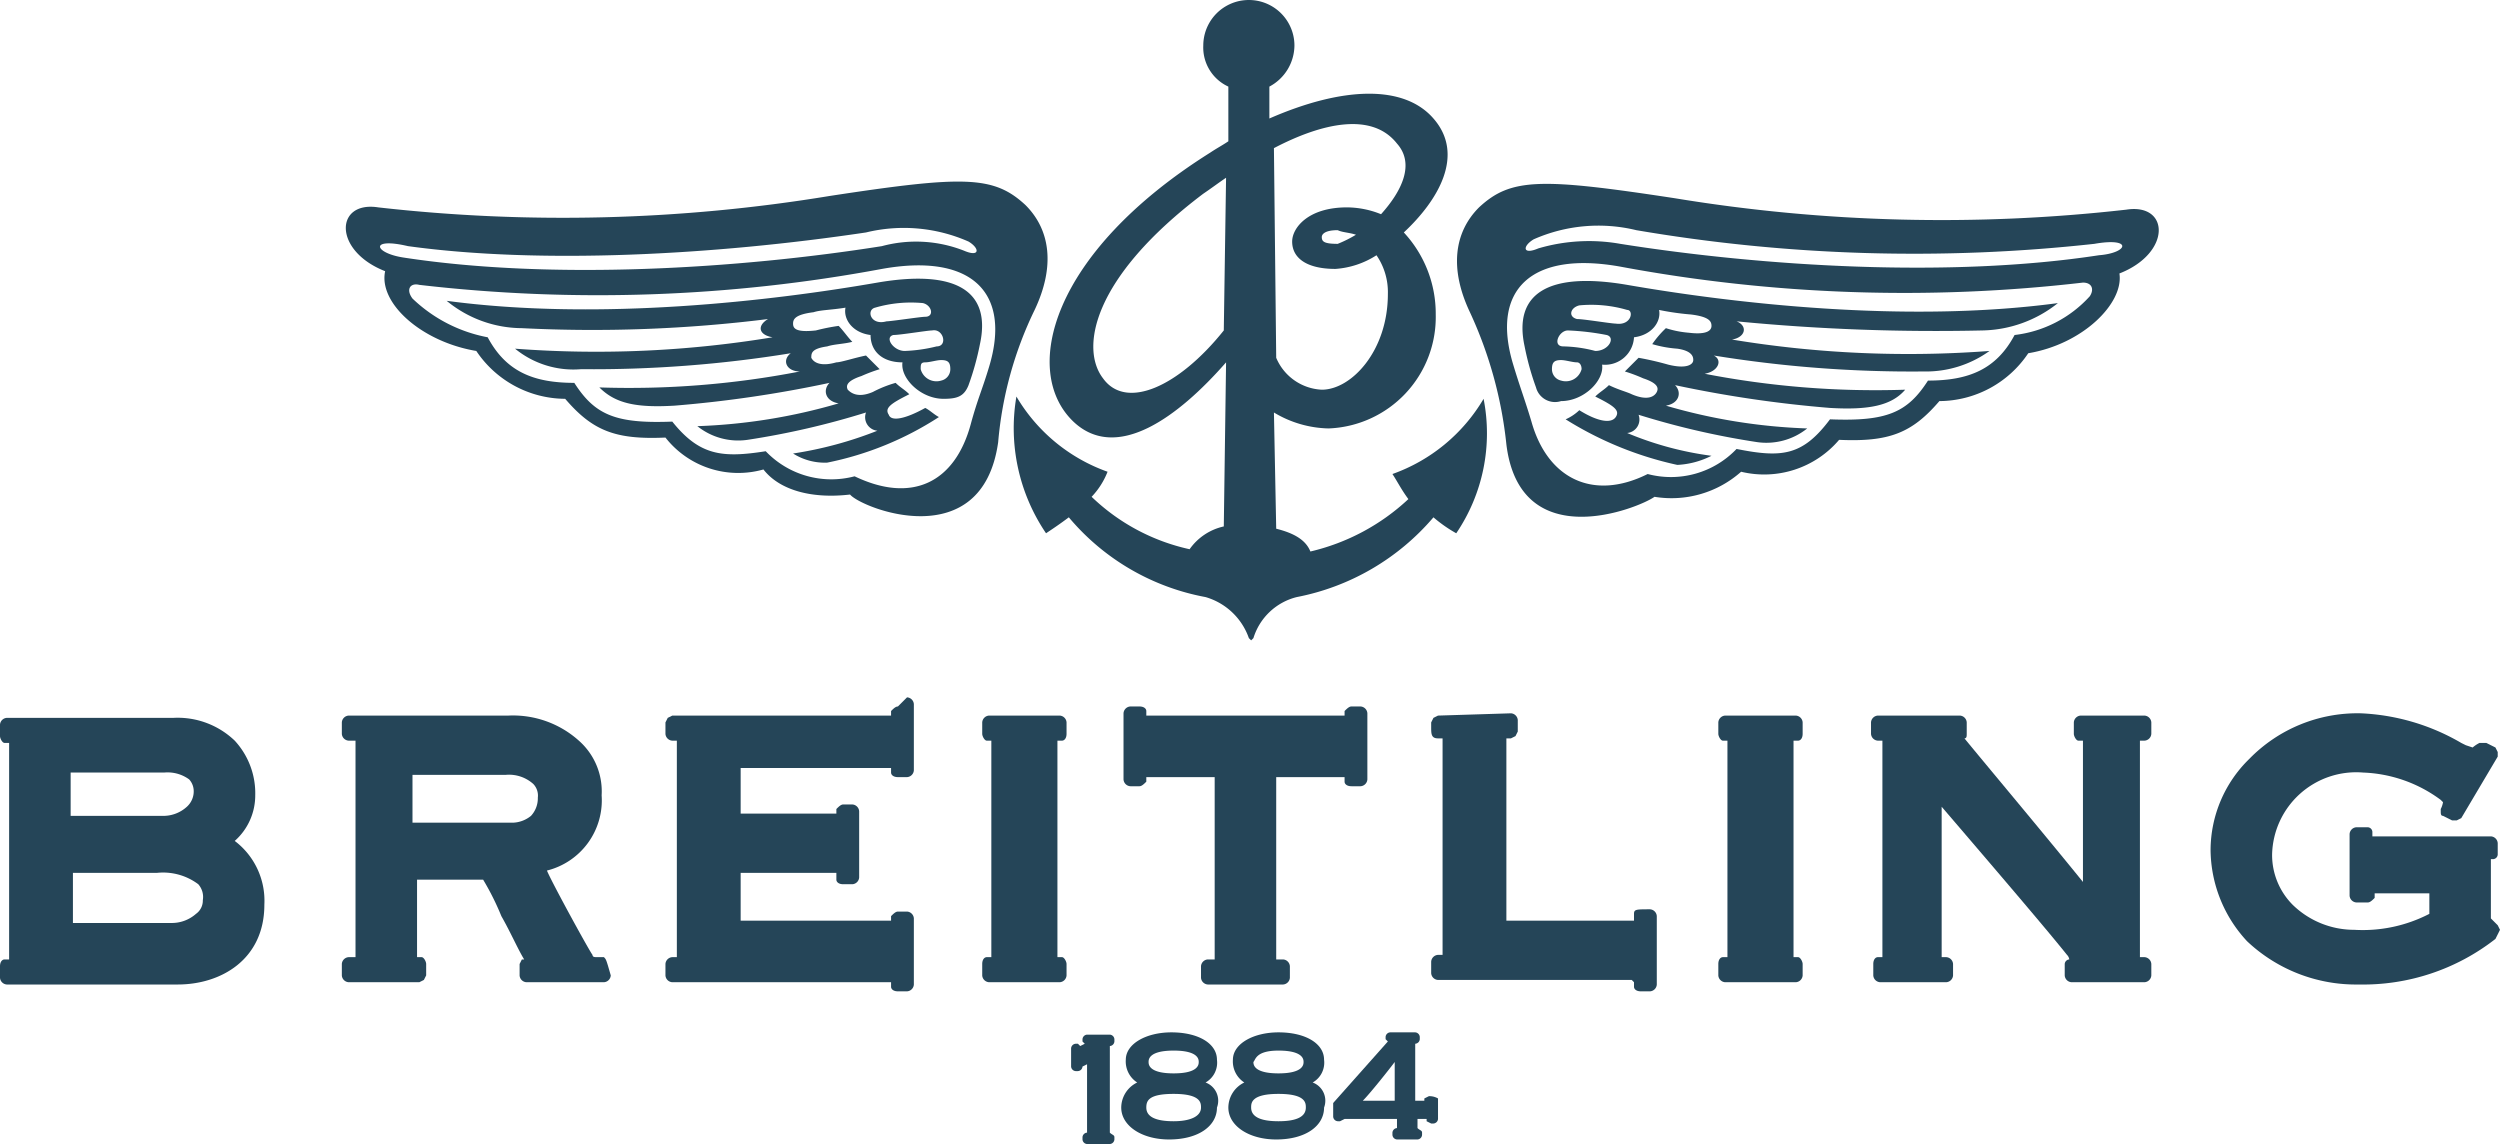
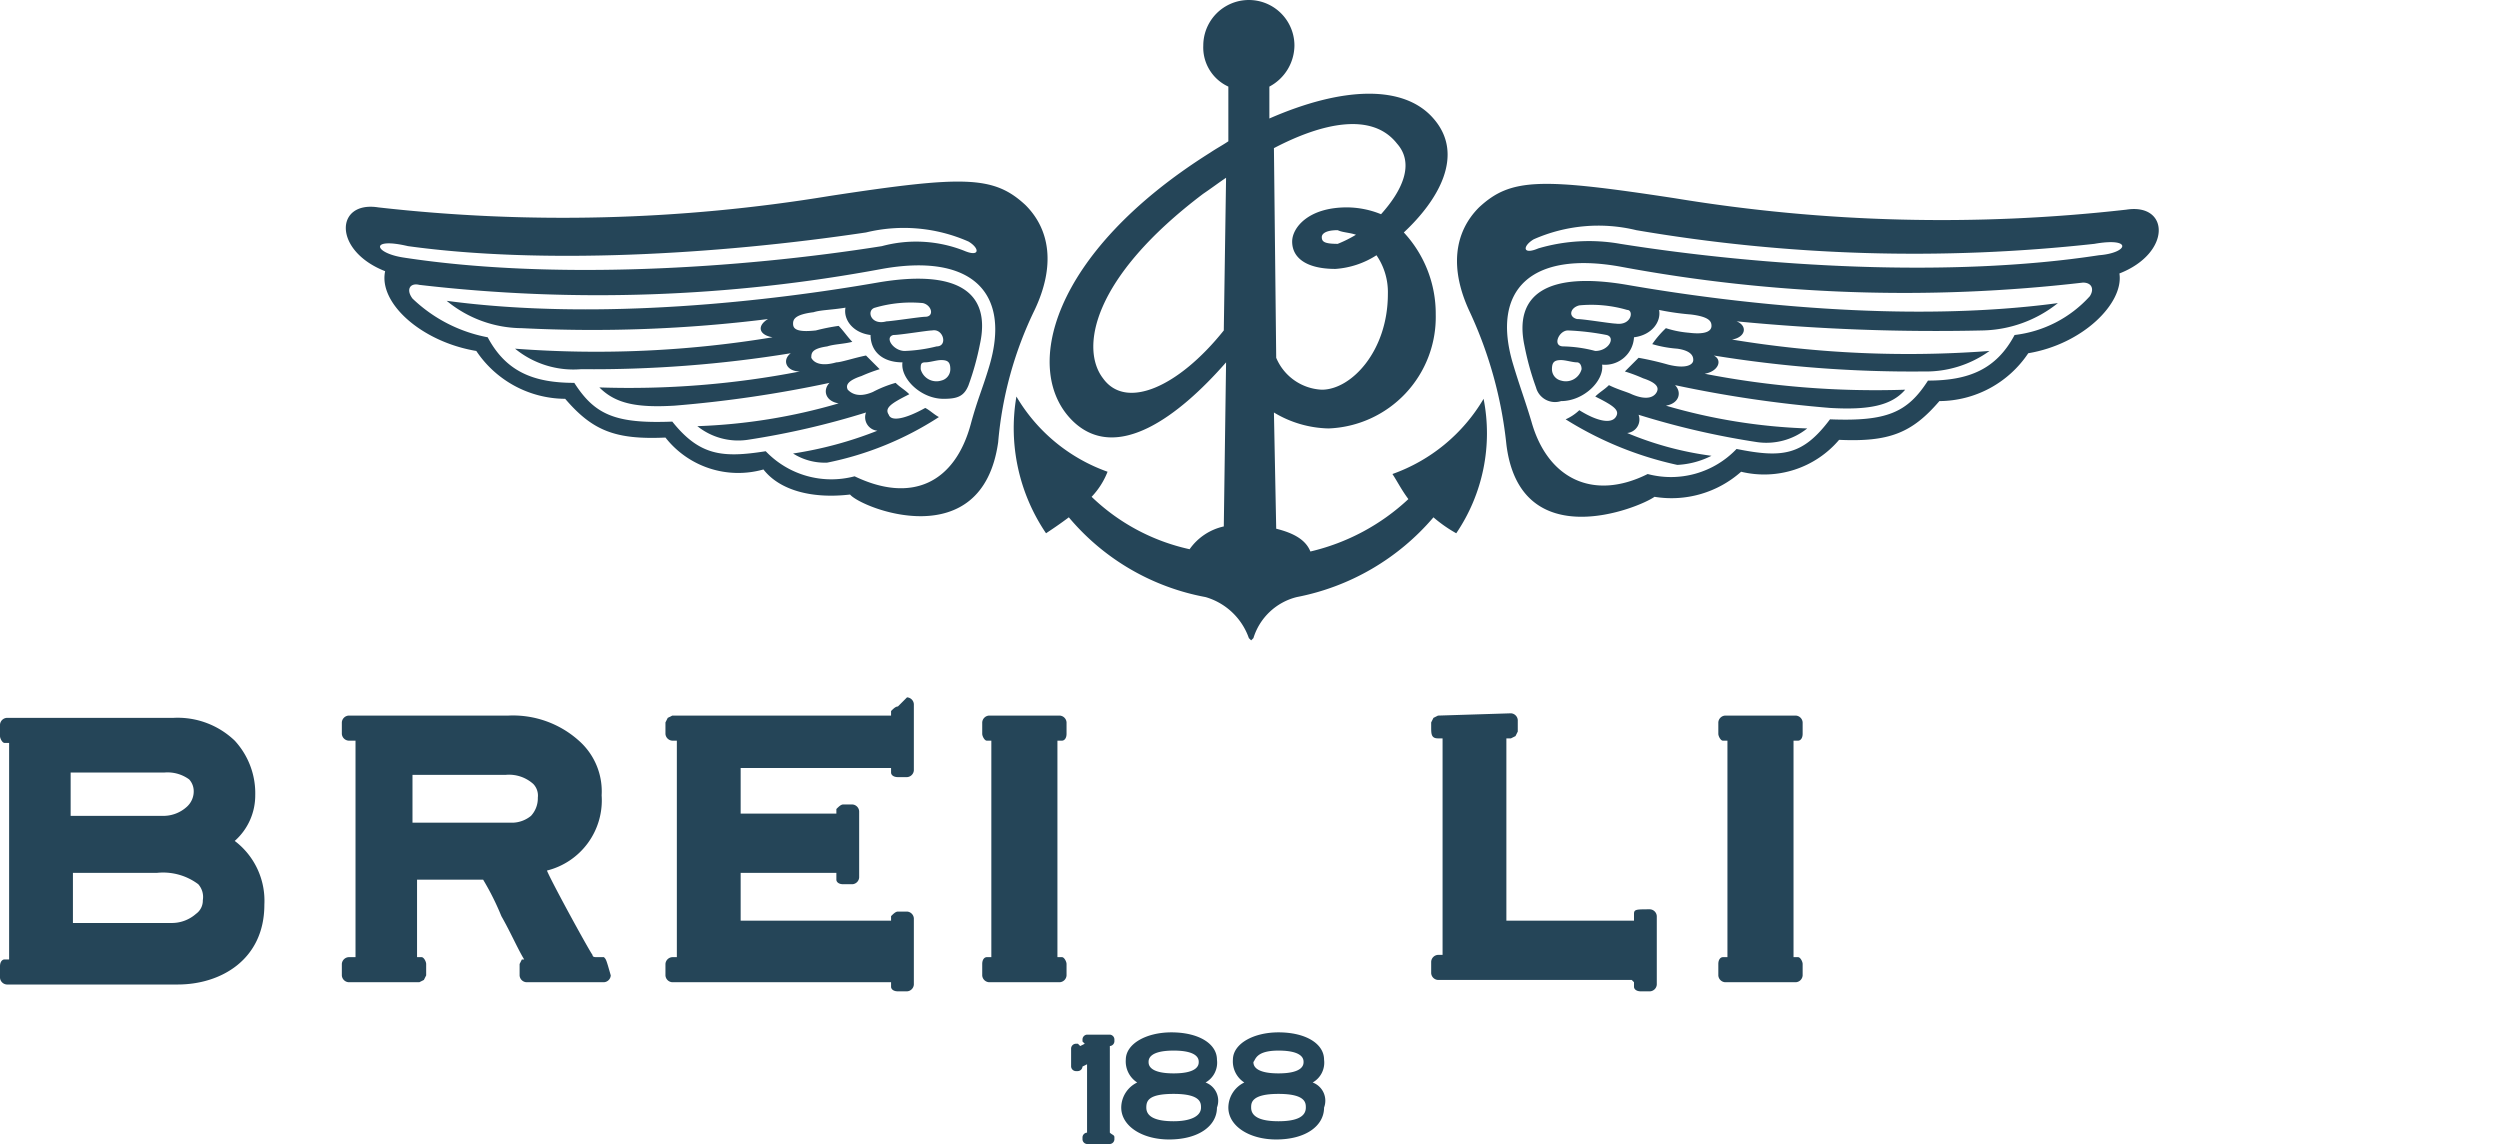
<svg xmlns="http://www.w3.org/2000/svg" width="109.7" height="50.2" viewBox="0 0 109.7 50.2">
  <g id="breitling" transform="translate(-345 -175.4)">
    <path id="Path_28" data-name="Path 28" d="M392.7,220.8a.215.215,0,0,0-.2.2v.1l.1.1-.2.1h0l-.1-.1h-.1a.215.215,0,0,0-.2.2v.8a.215.215,0,0,0,.2.2h.1a.215.215,0,0,0,.2-.2h0l.2-.1h0v3h0a.215.215,0,0,0-.2.2v.1a.215.215,0,0,0,.2.2h1a.215.215,0,0,0,.2-.2v-.1c0-.1-.1-.1-.2-.2h0v-3.8h0a.215.215,0,0,0,.2-.2V221a.215.215,0,0,0-.2-.2" fill="#254558" />
    <path id="Path_29" data-name="Path 29" d="M384.4,206.4c-.1,0-.2.1-.3.2v.2h-9.6l-.2.1-.1.2v.5a.319.319,0,0,0,.3.3h.2v9.5h-.2a.319.319,0,0,0-.3.3v.5a.319.319,0,0,0,.3.3h9.6v.2c0,.1.1.2.3.2h.4a.319.319,0,0,0,.3-.3v-2.9a.319.319,0,0,0-.3-.3h-.4c-.1,0-.2.1-.3.2v.2h-6.6v-2.1h4.2v.3c0,.1.1.2.3.2h.4a.319.319,0,0,0,.3-.3V211a.319.319,0,0,0-.3-.3H382c-.1,0-.2.1-.3.2v.2h-4.2v-2h6.6v.2c0,.1.1.2.3.2h.4a.319.319,0,0,0,.3-.3v-2.9a.319.319,0,0,0-.3-.3" fill="#254558" />
    <path id="Path_30" data-name="Path 30" d="M388.4,206.8a.319.319,0,0,0-.3.3v.5c0,.1.1.3.2.3h.2v9.5h-.2c-.1,0-.2.1-.2.3v.5a.319.319,0,0,0,.3.3h3.1a.319.319,0,0,0,.3-.3v-.5c0-.1-.1-.3-.2-.3h-.2v-9.5h.2c.1,0,.2-.1.2-.3v-.5a.319.319,0,0,0-.3-.3" fill="#254558" />
    <path id="Path_31" data-name="Path 31" d="M420.7,206.8a.319.319,0,0,0-.3.3v.5c0,.1.1.3.2.3h.2v9.5h-.2c-.1,0-.2.1-.2.3v.5a.319.319,0,0,0,.3.3h3.1a.319.319,0,0,0,.3-.3v-.5c0-.1-.1-.3-.2-.3h-.2v-9.5h.2c.1,0,.2-.1.2-.3v-.5a.319.319,0,0,0-.3-.3" fill="#254558" />
-     <path id="Path_32" data-name="Path 32" d="M404.3,206.4c-.1,0-.2.1-.3.2v.2h-8.7v-.2c0-.1-.1-.2-.3-.2h-.4a.319.319,0,0,0-.3.3v2.9a.319.319,0,0,0,.3.3h.4c.1,0,.2-.1.3-.2v-.2h3v8H398a.319.319,0,0,0-.3.3v.5a.319.319,0,0,0,.3.3h3.3a.319.319,0,0,0,.3-.3v-.5a.319.319,0,0,0-.3-.3H401v-8h3v.2c0,.1.1.2.3.2h.4a.319.319,0,0,0,.3-.3v-2.9a.319.319,0,0,0-.3-.3" fill="#254558" />
    <path id="Path_33" data-name="Path 33" d="M408.1,206.8l-.2.1-.1.2v.2c0,.3,0,.5.3.5h.2v9.5h-.2a.319.319,0,0,0-.3.3v.5a.319.319,0,0,0,.3.3h8.5l.1.1v.2c0,.1.1.2.3.2h.4a.319.319,0,0,0,.3-.3v-3a.319.319,0,0,0-.3-.3c-.6,0-.7,0-.7.2h0v.3h-5.6v-8h.2l.2-.1.1-.2V207a.319.319,0,0,0-.3-.3" fill="#254558" />
-     <path id="Path_34" data-name="Path 34" d="M436.3,206.8a.319.319,0,0,0-.3.3v.5c0,.1.1.3.2.3h.2v6.2c-1.7-2.1-4.3-5.2-5.2-6.3.1,0,.1-.1.1-.2v-.5a.319.319,0,0,0-.3-.3h-3.6a.319.319,0,0,0-.3.3v.5a.319.319,0,0,0,.3.3h.2v9.5h-.2c-.1,0-.2.1-.2.3v.5a.319.319,0,0,0,.3.3h2.9a.319.319,0,0,0,.3-.3v-.5a.319.319,0,0,0-.3-.3h-.2v-6.6c3,3.5,4.7,5.5,5.5,6.5a.349.349,0,0,1,.1.2.215.215,0,0,0-.2.2v.5a.319.319,0,0,0,.3.3h3.2a.319.319,0,0,0,.3-.3v-.5a.319.319,0,0,0-.3-.3h-.2v-9.5h.2a.319.319,0,0,0,.3-.3v-.5a.319.319,0,0,0-.3-.3" fill="#254558" />
-     <path id="Path_35" data-name="Path 35" d="M452.2,210.6h0m-8.5-1.9a5.606,5.606,0,0,0-1.7,4,5.946,5.946,0,0,0,1.6,4,6.962,6.962,0,0,0,4.9,1.9,9.431,9.431,0,0,0,6-2h0l.1-.2.1-.2-.1-.2-.3-.3v-2.6h.1a.215.215,0,0,0,.2-.2v-.5a.319.319,0,0,0-.3-.3h-5.2v-.2a.215.215,0,0,0-.2-.2h-.5a.319.319,0,0,0-.3.3v2.7a.319.319,0,0,0,.3.3h.5c.1,0,.2-.1.3-.2v-.2h2.4v.9a6.356,6.356,0,0,1-3.3.7,3.864,3.864,0,0,1-2.7-1.1,3.1,3.1,0,0,1-.9-2.2,3.692,3.692,0,0,1,4-3.6,6.071,6.071,0,0,1,3.4,1.2l.1.1a1.007,1.007,0,0,1-.1.3v.1c0,.1,0,.2.1.2l.4.2h.2l.2-.1,1.6-2.7v-.2l-.1-.2-.4-.2h-.3a1.438,1.438,0,0,0-.3.2l-.3-.1-.2-.1a9.561,9.561,0,0,0-4.4-1.3,6.632,6.632,0,0,0-4.9,2" fill="#254558" />
    <path id="Path_36" data-name="Path 36" d="M353.6,215.5a1.6,1.6,0,0,1-1.1.4h-4.3v-2.2h3.7a2.575,2.575,0,0,1,1.8.5.844.844,0,0,1,.2.7.713.713,0,0,1-.3.6m-5.5-6.2h4.1a1.609,1.609,0,0,1,1.1.3.764.764,0,0,1,.2.5.908.908,0,0,1-.3.7,1.528,1.528,0,0,1-1,.4h-4.1v-1.9Zm7.2,3a2.665,2.665,0,0,0,.9-2,3.406,3.406,0,0,0-.9-2.4,3.62,3.62,0,0,0-2.7-1h-7.3a.319.319,0,0,0-.3.3v.5c0,.1.1.3.2.3h.2v9.5h-.2c-.1,0-.2.1-.2.3v.5a.319.319,0,0,0,.3.3h7.5c1.9,0,3.8-1.1,3.8-3.5a3.29,3.29,0,0,0-1.3-2.8" fill="#254558" />
    <path id="Path_37" data-name="Path 37" d="M371,217.4h0m-2.7-6.2a1.33,1.33,0,0,1-.8.3h-4.4v-2.1h4.1a1.594,1.594,0,0,1,1.2.4.735.735,0,0,1,.2.6,1.136,1.136,0,0,1-.3.8m3.2,6.2h-.3c-.1,0-.2,0-.2-.1-.1-.1-1.8-3.2-2-3.7a3.175,3.175,0,0,0,2.4-3.3,2.964,2.964,0,0,0-1-2.4,4.331,4.331,0,0,0-3.1-1.1h-7a.319.319,0,0,0-.3.3v.5a.319.319,0,0,0,.3.3h.3v9.5h-.3a.319.319,0,0,0-.3.3v.5a.319.319,0,0,0,.3.3h3.1l.2-.1.1-.2v-.5c0-.1-.1-.3-.2-.3h-.2V214h2.9a11.6,11.6,0,0,1,.8,1.6c.4.7.7,1.4,1,1.9h-.1l-.1.2v.5a.319.319,0,0,0,.3.3h3.4a.319.319,0,0,0,.3-.3c-.2-.7-.2-.7-.3-.8" fill="#254558" />
    <path id="Path_38" data-name="Path 38" d="M404.5,185.7a5.437,5.437,0,0,1-.8.4c-.6,0-.7-.1-.7-.3,0-.1.1-.3.7-.3.2.1.5.1.8.2m-3.6-3.8c2.1-1.1,4.3-1.6,5.4-.2.8.9.2,2.1-.7,3.1a4.013,4.013,0,0,0-1.5-.3c-1.7,0-2.4.9-2.4,1.5,0,.7.6,1.2,1.9,1.2a3.8,3.8,0,0,0,1.8-.6,2.86,2.86,0,0,1,.5,1.7c0,2.5-1.6,4.2-2.9,4.2a2.285,2.285,0,0,1-2-1.4Zm-2.2,8c-2,2.5-4.3,3.5-5.3,2.1-1-1.3-.5-4.4,4.4-8.1.3-.2.7-.5,1-.7Zm11.4,3a7.593,7.593,0,0,1-4,3.3c.2.3.4.7.7,1.1a9.449,9.449,0,0,1-4.3,2.3c-.2-.5-.7-.8-1.5-1l-.1-5.1a4.815,4.815,0,0,0,2.4.7,4.891,4.891,0,0,0,4.7-5,5.239,5.239,0,0,0-1.4-3.6c1.5-1.4,2.7-3.4,1.3-5-1.3-1.5-4-1.4-7.2,0v-1.4a2.062,2.062,0,0,0,1.1-1.8,2,2,0,1,0-4,0,1.889,1.889,0,0,0,1.1,1.8v2.4c-.3.2-.5.3-.8.5-7,4.4-8.3,9.6-6,11.8,1.9,1.8,4.6-.2,6.7-2.6l-.1,7.2a2.488,2.488,0,0,0-1.5,1,8.966,8.966,0,0,1-4.3-2.3,3.378,3.378,0,0,0,.7-1.1,7.593,7.593,0,0,1-4-3.3,8.218,8.218,0,0,0,1.3,6c.3-.2.6-.4,1-.7a10.277,10.277,0,0,0,6,3.5,2.857,2.857,0,0,1,1.9,1.8l.1.1.1-.1a2.662,2.662,0,0,1,1.9-1.8,10.5,10.5,0,0,0,6-3.5,6.07,6.07,0,0,0,1,.7,7.816,7.816,0,0,0,1.2-5.9" fill="#254558" fill-rule="evenodd" />
    <path id="Path_39" data-name="Path 39" d="M414.2,191.3c-.2,0-.5-.1-.7-.1-.3,0-.4.1-.4.4a.51.51,0,0,0,.4.5.715.715,0,0,0,.9-.5c0-.2-.1-.3-.2-.3m1.3-1.2a11.134,11.134,0,0,0-1.7-.2c-.4,0-.7.7-.2.7a5.9,5.9,0,0,1,1.4.2c.6,0,.9-.6.5-.7m.9-1.1a5.609,5.609,0,0,0-2.1-.2c-.4.1-.5.5-.1.6.3,0,1.5.2,1.7.2.7.1.8-.6.5-.6m15.6.9a5.46,5.46,0,0,0,3.3-1.2c-6.7.9-14.3,0-18.9-.8-3.5-.6-5,.4-4.5,2.7a12.09,12.09,0,0,0,.5,1.8.863.863,0,0,0,1.1.6c1,0,1.9-.9,1.8-1.6a1.273,1.273,0,0,0,1.4-1.2c.8-.1,1.2-.7,1.1-1.2a11.475,11.475,0,0,0,1.4.2c.8.1.9.3.9.5s-.2.4-1,.3a4.4,4.4,0,0,1-1-.2,4.349,4.349,0,0,0-.6.7,5.159,5.159,0,0,0,1.1.2c.7.1.7.4.7.5,0,.2-.3.4-1.1.2a13.044,13.044,0,0,0-1.3-.3l-.6.6a6.889,6.889,0,0,1,.8.3c.6.2.7.4.6.6s-.4.4-1.1.1c-.2-.1-.6-.2-1-.4-.2.2-.4.3-.6.5.8.4,1.1.6.9.9s-.8.2-1.6-.3a2.092,2.092,0,0,1-.6.4,15.374,15.374,0,0,0,4.9,2,3.707,3.707,0,0,0,1.5-.4,14.384,14.384,0,0,1-3.7-1,.594.594,0,0,0,.5-.8,35.213,35.213,0,0,0,5.2,1.2,2.863,2.863,0,0,0,2.2-.6,25.062,25.062,0,0,1-6.2-1c.6-.1.7-.6.4-.9a53.11,53.11,0,0,0,6.8,1c1.7.1,2.7-.1,3.3-.8a39.178,39.178,0,0,1-8.8-.7c.6-.1.8-.6.4-.8a54.152,54.152,0,0,0,9.2.7,4.764,4.764,0,0,0,2.9-.9,47.5,47.5,0,0,1-11.3-.5c.6-.1.7-.6.2-.8a90.366,90.366,0,0,0,10.8.4m4.7-1.5c.2-.3.1-.6-.3-.6a67.89,67.89,0,0,1-20.3-.7c-3.9-.7-5.7,1-4.7,4.3.3,1,.5,1.5.8,2.5.7,2.5,2.7,3.5,5.1,2.3a3.978,3.978,0,0,0,3.9-1.1c2,.4,2.9.3,4.1-1.3,2.5.1,3.4-.3,4.3-1.7,1.8,0,3-.5,3.8-2a5.28,5.28,0,0,0,3.3-1.7m.2-2.3a72.346,72.346,0,0,1-20.1-.6,7.031,7.031,0,0,0-4.5.4c-.5.3-.5.7.2.4a7.874,7.874,0,0,1,3.6-.2c6.3,1,14.5,1.5,21,.5,1.3-.1,1.5-.8-.2-.5m-25.8,8.8a18.261,18.261,0,0,0-1.6-5.8c-.9-1.9-.7-3.5.4-4.6,1.4-1.3,2.7-1.3,8.6-.4a72.031,72.031,0,0,0,19.8.5c1.9-.3,2,1.9-.3,2.8.2,1.3-1.6,3.1-4,3.5a4.72,4.72,0,0,1-3.9,2.1c-1.2,1.4-2.2,1.8-4.4,1.7a4.313,4.313,0,0,1-4.3,1.4,4.6,4.6,0,0,1-3.8,1.1c-.7.5-5.9,2.6-6.5-2.3" fill="#254558" fill-rule="evenodd" />
    <path id="Path_40" data-name="Path 40" d="M385.4,191.6a.715.715,0,0,0,.9.5.51.51,0,0,0,.4-.5c0-.3-.1-.4-.4-.4-.2,0-.5.1-.7.1s-.2.1-.2.3m-.7-.8a6.753,6.753,0,0,0,1.4-.2c.5,0,.3-.8-.2-.7-.2,0-1.4.2-1.7.2-.4.1,0,.7.5.7m-.8-1.3c.2,0,1.5-.2,1.7-.2.4,0,.3-.5-.1-.6a5.61,5.61,0,0,0-2.1.2c-.4.1-.2.8.5.6m-5.2-.1c-.5.3-.4.7.2.8a47.4,47.4,0,0,1-11.3.5,4.045,4.045,0,0,0,2.9.9,54.153,54.153,0,0,0,9.2-.7c-.4.3-.2.8.4.8a39.178,39.178,0,0,1-8.8.7c.7.7,1.6.9,3.3.8a53.11,53.11,0,0,0,6.8-1c-.3.3-.2.8.4.9a25.062,25.062,0,0,1-6.2,1,2.863,2.863,0,0,0,2.2.6,35.214,35.214,0,0,0,5.2-1.2.594.594,0,0,0,.5.8,16.958,16.958,0,0,1-3.7,1,2.6,2.6,0,0,0,1.5.4,14.1,14.1,0,0,0,4.9-2c-.2-.1-.4-.3-.6-.4-.9.5-1.5.6-1.6.3-.2-.3.1-.5.9-.9-.2-.2-.4-.3-.6-.5a5.135,5.135,0,0,0-1,.4c-.7.3-1,0-1.1-.1-.1-.2,0-.4.6-.6a6.891,6.891,0,0,1,.8-.3l-.6-.6c-.5.1-1.1.3-1.3.3-.7.2-1,0-1.1-.2,0-.2,0-.4.7-.5.3-.1.7-.1,1.1-.2-.2-.2-.4-.5-.6-.7a8.666,8.666,0,0,0-1,.2c-.9.1-1-.1-1-.3s.1-.4.9-.5c.3-.1.8-.1,1.4-.2-.1.5.3,1.1,1.1,1.2,0,.7.5,1.2,1.4,1.2-.1.7.8,1.6,1.8,1.6.6,0,.9-.1,1.1-.6a12.09,12.09,0,0,0,.5-1.8c.5-2.3-1-3.3-4.5-2.7-4.6.8-12.2,1.7-18.9.8a5.223,5.223,0,0,0,3.3,1.2,62.069,62.069,0,0,0,10.8-.4m-12.3.8c.8,1.5,2,2,3.8,2,.9,1.4,1.8,1.8,4.3,1.7,1.2,1.5,2.2,1.6,4.1,1.3a3.978,3.978,0,0,0,3.9,1.1c2.5,1.2,4.4.3,5.1-2.3.3-1.1.5-1.5.8-2.5,1-3.3-.8-5-4.7-4.3a67.89,67.89,0,0,1-20.3.7c-.4-.1-.6.2-.3.6a6.5,6.5,0,0,0,3.3,1.7m-3.7-3.5c6.5,1,14.7.5,21-.5a5.751,5.751,0,0,1,3.6.2c.7.3.7-.1.2-.4a7.031,7.031,0,0,0-4.5-.4c-6.7,1-14.3,1.4-20.1.6-1.7-.4-1.5.3-.2.5m19.6,10.4c-1.7.2-3.1-.2-3.8-1.1a4.061,4.061,0,0,1-4.3-1.4c-2.2.1-3.2-.3-4.4-1.7a4.72,4.72,0,0,1-3.9-2.1c-2.4-.4-4.3-2.1-4-3.5-2.3-.9-2.2-3.1-.3-2.8a72.031,72.031,0,0,0,19.8-.5c5.9-.9,7.2-.9,8.6.4,1.1,1.1,1.3,2.7.4,4.6a16.46,16.46,0,0,0-1.6,5.8c-.7,5-6,2.9-6.5,2.3" fill="#254558" fill-rule="evenodd" />
    <path id="Path_41" data-name="Path 41" d="M396.5,224.6q-1.2,0-1.2-.6c0-.3.1-.6,1.2-.6,1.2,0,1.2.4,1.2.6,0,.4-.5.6-1.2.6m0-3.1c1.1,0,1.1.4,1.1.5s0,.5-1.1.5-1.1-.4-1.1-.5,0-.5,1.1-.5m1.4,1.4a1,1,0,0,0,.5-1c0-.7-.8-1.2-2-1.2-1.1,0-2,.5-2,1.2a1.1,1.1,0,0,0,.5,1,1.23,1.23,0,0,0-.7,1.1c0,.8.9,1.4,2.1,1.4,1.3,0,2.1-.6,2.1-1.4a.852.852,0,0,0-.5-1.1" fill="#254558" />
    <path id="Path_42" data-name="Path 42" d="M401.1,224.6q-1.2,0-1.2-.6c0-.2,0-.6,1.2-.6s1.2.4,1.2.6q0,.6-1.2.6m0-3.1c1.1,0,1.1.4,1.1.5s0,.5-1.1.5-1.1-.4-1.1-.5c.1-.1.1-.5,1.1-.5m1.5,1.4a1,1,0,0,0,.5-1c0-.7-.8-1.2-2-1.2-1.1,0-2,.5-2,1.2a1.1,1.1,0,0,0,.5,1,1.23,1.23,0,0,0-.7,1.1c0,.8.9,1.4,2.1,1.4,1.3,0,2.1-.6,2.1-1.4a.852.852,0,0,0-.5-1.1" fill="#254558" />
-     <path id="Path_43" data-name="Path 43" d="M406.2,223.7h-1.4c.3-.3,1.1-1.3,1.4-1.7m1.5,1.5h0l-.2.1v.1h-.4v-2.5h0a.215.215,0,0,0,.2-.2v-.1a.215.215,0,0,0-.2-.2H406a.215.215,0,0,0-.2.2v.1l.1.1h0l-2.4,2.7v.6a.215.215,0,0,0,.2.2h.1l.2-.1h2.3v.4h0a.215.215,0,0,0-.2.2v.1a.215.215,0,0,0,.2.2h.9a.215.215,0,0,0,.2-.2v-.1c0-.1-.1-.1-.2-.2h0v-.4h.4v.1l.2.1h.1a.215.215,0,0,0,.2-.2v-.9a.756.756,0,0,0-.4-.1" fill="#254558" />
  </g>
</svg>